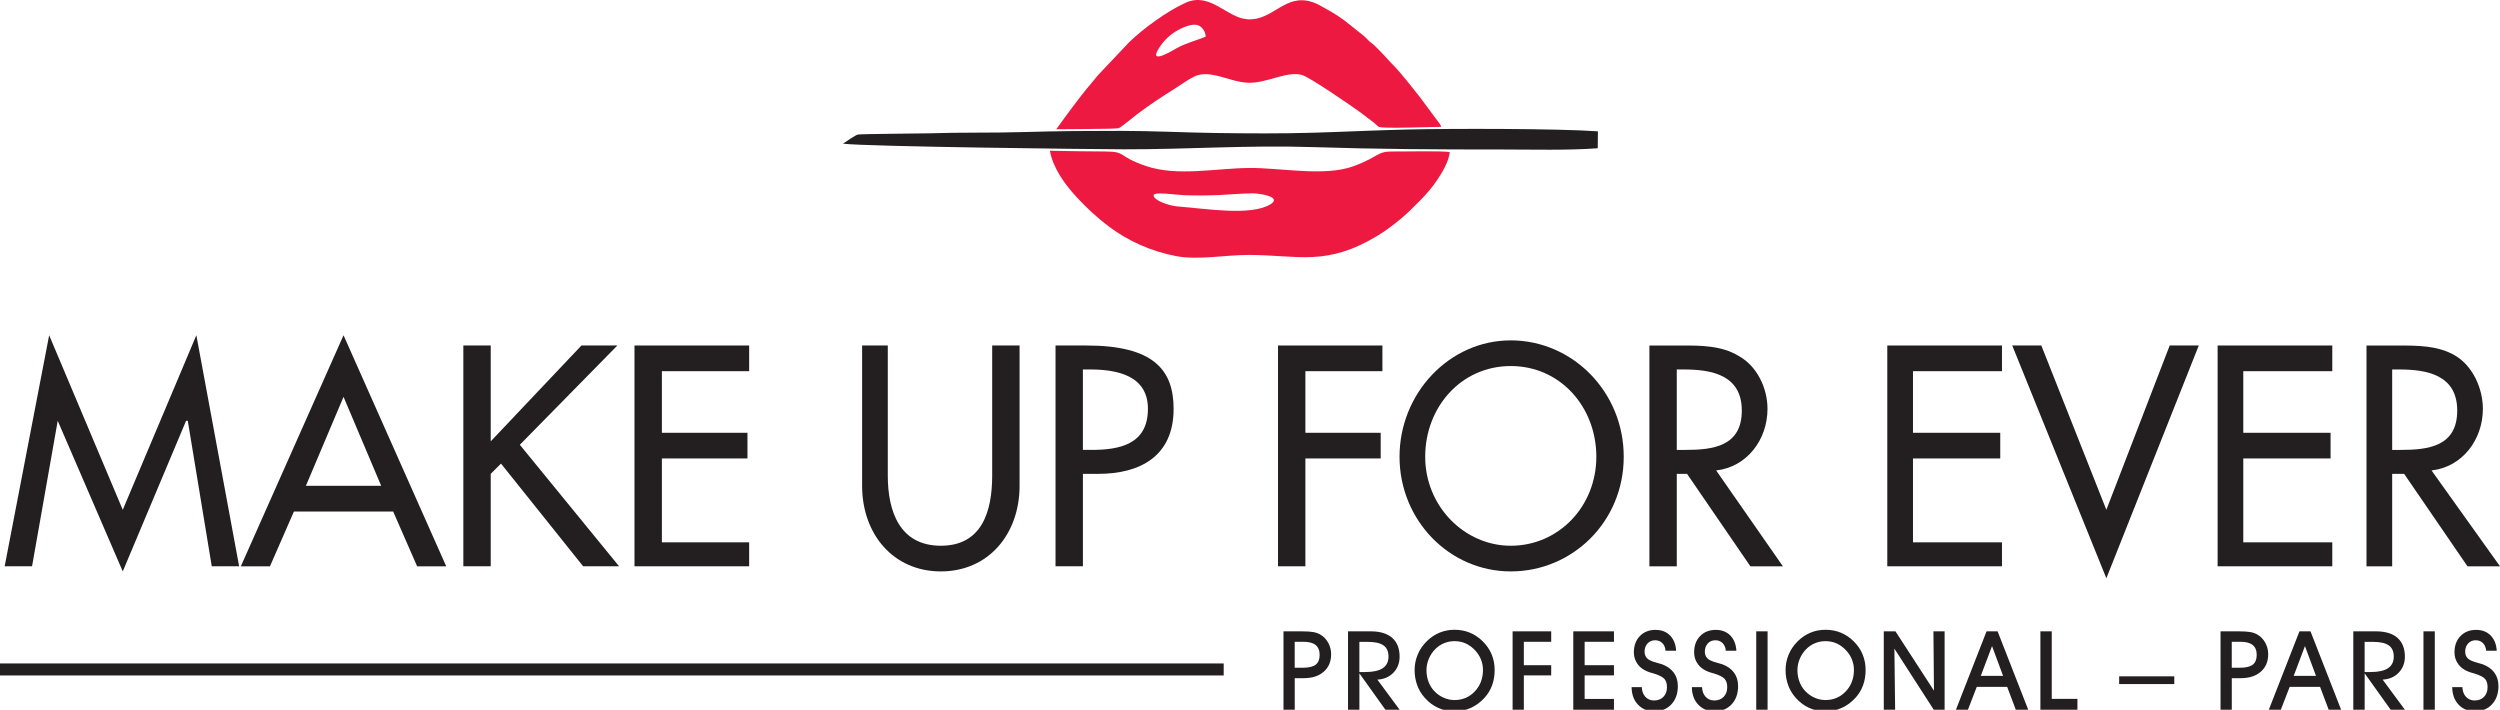
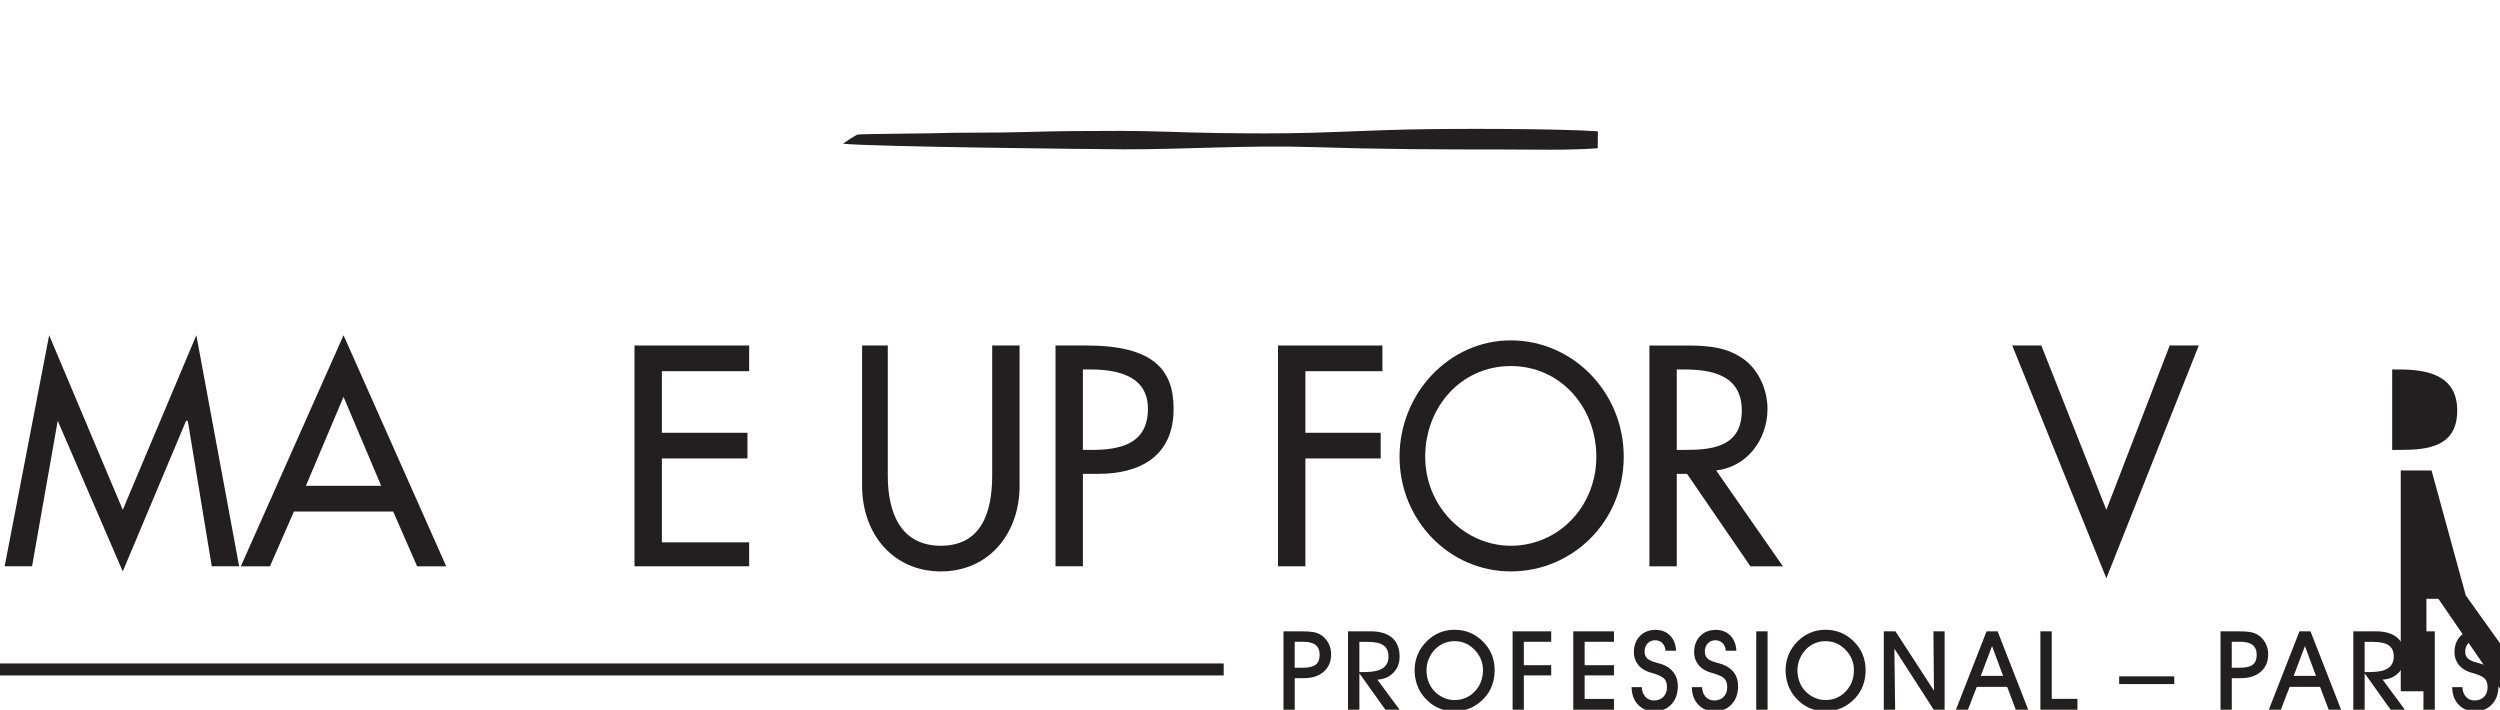
<svg xmlns="http://www.w3.org/2000/svg" version="1.1" viewBox="0 0 2471.08 701.57">
  <defs>
    <style>
      .cls-1, .cls-2 {
        fill: #231f20;
      }

      .cls-3 {
        fill: none;
        stroke: #231f20;
        stroke-miterlimit: 2.61;
        stroke-width: 11.87px;
      }

      .cls-2, .cls-4 {
        fill-rule: evenodd;
      }

      .cls-4 {
        fill: #ed1941;
      }
    </style>
  </defs>
  <g>
    <g id="Layer_1">
      <polygon class="cls-2" points="57.06 415.93 57.06 415.93 31.68 559.74 4.61 559.74 48.59 331.36 121.34 503.92 194.08 331.36 236.38 559.74 209.31 559.74 185.62 415.93 183.93 415.93 121.34 564.8 57.06 415.93" />
      <path class="cls-2" d="M376.78,480.21h-74.43l37.21-87.97,37.22,87.97h0ZM388.62,505.6l23.68,54.15h28.76l-101.5-228.38-101.5,228.38h28.77l23.69-54.15h98.11Z" />
-       <polygon class="cls-2" points="574.72 341.5 610.23 341.5 513.81 439.63 611.92 559.74 576.4 559.74 495.21 458.23 485.05 468.37 485.05 559.74 457.98 559.74 457.98 341.5 485.05 341.5 485.05 436.24 574.72 341.5" />
      <polygon class="cls-2" points="627.15 341.5 740.49 341.5 740.49 366.89 654.22 366.89 654.22 427.78 738.81 427.78 738.81 453.15 654.22 453.15 654.22 536.06 740.49 536.06 740.49 559.74 627.15 559.74 627.15 341.5" />
      <path class="cls-2" d="M877.52,341.5v128.56c0,35.53,11.84,69.36,52.44,69.36s50.75-33.83,50.75-69.36v-128.56h27.07v138.71c0,47.37-30.45,84.59-77.82,84.59s-77.82-37.22-77.82-84.59v-138.71h25.38Z" />
      <path class="cls-2" d="M1070.37,365.19h6.77c25.37,0,57.51,5.07,57.51,38.92,0,35.53-28.75,40.58-55.83,40.58h-8.45v-79.5h0ZM1070.37,468.37h15.23c40.6,0,74.43-16.91,74.43-64.27,0-38.92-20.3-62.6-86.26-62.6h-30.46v218.24h27.07v-91.37Z" />
      <polygon class="cls-2" points="1290.29 366.89 1290.29 427.78 1364.72 427.78 1364.72 453.15 1290.29 453.15 1290.29 559.74 1263.23 559.74 1263.23 341.5 1366.42 341.5 1366.42 366.89 1290.29 366.89" />
      <path class="cls-2" d="M1493.3,539.43c-45.69,0-84.59-38.9-84.59-87.97s35.52-89.65,84.59-89.65,84.57,40.6,84.57,89.65-37.22,87.97-84.57,87.97h0ZM1493.3,336.43c-60.9,0-109.96,52.44-109.96,115.03s49.06,113.34,109.96,113.34,111.65-49.05,111.65-113.34-50.76-115.03-111.65-115.03Z" />
      <path class="cls-2" d="M1657.38,365.19h6.77c27.08,0,57.51,5.07,57.51,40.62s-28.75,38.89-55.81,38.89h-8.47v-79.5h0ZM1696.31,465c30.43-3.38,50.74-30.45,50.74-60.89,0-20.3-10.15-42.29-28.76-52.44-16.91-10.16-37.22-10.16-55.83-10.16h-32.13v218.24h27.06v-91.37h10.15l62.6,91.37h32.13l-65.96-94.74Z" />
-       <polygon class="cls-2" points="1865.46 341.5 1978.81 341.5 1978.81 366.89 1890.85 366.89 1890.85 427.78 1977.11 427.78 1977.11 453.15 1890.85 453.15 1890.85 536.06 1978.81 536.06 1978.81 559.74 1865.46 559.74 1865.46 341.5" />
      <polygon class="cls-2" points="2081.99 503.92 2144.6 341.5 2173.35 341.5 2081.99 571.57 1988.96 341.5 2017.71 341.5 2081.99 503.92" />
-       <polygon class="cls-2" points="2191.96 341.5 2305.31 341.5 2305.31 366.89 2217.33 366.89 2217.33 427.78 2303.61 427.78 2303.61 453.15 2217.33 453.15 2217.33 536.06 2305.31 536.06 2305.31 559.74 2191.96 559.74 2191.96 341.5" />
-       <path class="cls-2" d="M2364.52,365.19h6.75c27.08,0,57.53,5.07,57.53,40.62s-28.77,38.89-55.84,38.89h-8.45v-79.5h0ZM2403.42,465c30.45-3.38,50.74-30.45,50.74-60.89,0-20.3-10.14-42.29-27.06-52.44-16.91-10.16-37.22-10.16-57.53-10.16h-30.44v218.24h25.38v-91.37h11.83l62.6,91.37h32.13l-67.66-94.74Z" />
+       <path class="cls-2" d="M2364.52,365.19h6.75c27.08,0,57.53,5.07,57.53,40.62s-28.77,38.89-55.84,38.89h-8.45v-79.5h0ZM2403.42,465h-30.44v218.24h25.38v-91.37h11.83l62.6,91.37h32.13l-67.66-94.74Z" />
      <line class="cls-3" y1="661.71" x2="1209.54" y2="661.71" />
      <path class="cls-1" d="M1279.74,660.01h8.14c5.79,0,9.99-1.02,12.6-3.03,2.6-2.02,3.9-5.23,3.9-9.64s-1.33-7.66-3.96-9.79c-2.65-2.12-6.7-3.2-12.17-3.2h-8.52v25.66h0ZM1279.74,701.51h-11.11v-77.48h17.98c5.07,0,8.94.25,11.57.74,2.65.49,4.96,1.33,6.96,2.51,3.23,1.87,5.79,4.56,7.72,8.06,1.91,3.49,2.87,7.26,2.87,11.35,0,7.21-2.43,12.95-7.28,17.22-4.87,4.27-11.44,6.41-19.76,6.41h-8.94v31.18h0ZM1343.65,664.26h5.76c7.76,0,13.55-1.25,17.34-3.78,3.8-2.52,5.68-6.36,5.68-11.5s-1.63-8.68-4.89-11.02c-3.27-2.34-8.43-3.51-15.49-3.51h-8.41v29.8h0ZM1343.65,701.51h-11.22v-77.48h22.36c9.28,0,16.38,2.14,21.29,6.43,4.89,4.3,7.34,10.52,7.34,18.63,0,6.32-2.05,11.59-6.14,15.84-4.1,4.23-9.39,6.5-15.84,6.83l21.98,29.75h-14.06l-25.7-35.98v35.98h0ZM1409.98,662.41c0,4.03.67,7.86,2.02,11.46s3.29,6.72,5.81,9.34c2.65,2.78,5.72,4.92,9.19,6.45,3.47,1.53,7.03,2.29,10.64,2.29,8.01,0,14.71-2.85,20.1-8.54,5.39-5.7,8.08-12.77,8.08-21.21,0-3.58-.65-7.01-1.94-10.24-1.29-3.25-3.18-6.25-5.67-8.97-2.94-3.16-6.08-5.48-9.44-6.99-3.34-1.51-7.06-2.27-11.13-2.27-3.65,0-7.14.69-10.42,2.07-3.31,1.38-6.23,3.4-8.77,6.01-2.67,2.74-4.74,5.92-6.23,9.53-1.49,3.61-2.23,7.3-2.23,11.08h0ZM1398.26,662.3c0-5.43,1.04-10.57,3.09-15.44,2.05-4.87,5.07-9.24,9.04-13.15,3.76-3.69,7.94-6.48,12.53-8.37,4.6-1.91,9.53-2.85,14.82-2.85s10.44.94,15.07,2.85c4.63,1.89,8.86,4.72,12.69,8.48,3.94,3.87,6.9,8.19,8.88,12.99,1.98,4.79,2.98,9.95,2.98,15.49s-.85,10.55-2.56,15.18c-1.69,4.63-4.25,8.79-7.65,12.48-4.01,4.34-8.5,7.59-13.44,9.79-4.96,2.2-10.32,3.31-16.09,3.31s-11.19-1.13-16.09-3.36c-4.92-2.23-9.34-5.54-13.22-9.95-3.31-3.65-5.81-7.81-7.5-12.48-1.71-4.65-2.56-9.64-2.56-14.97h0ZM1495.1,701.51v-77.48h38.16v10.32h-27.04v23.14h27.04v10.12h-27.04v33.91h-11.11ZM1595.3,701.51h-40.23v-77.48h40.23v10.32h-29v23.14h29v10.12h-29v23.21h29v10.7h0ZM1612.72,679.17h10.06c.18,4.01,1.36,7.21,3.56,9.59,2.2,2.4,5.07,3.6,8.57,3.6,3.87,0,6.96-1.2,9.28-3.6,2.32-2.4,3.49-5.59,3.49-9.61,0-3.5-.85-6.23-2.56-8.14-1.69-1.93-5.27-3.7-10.7-5.38-.27-.07-.76-.2-1.43-.38-6.48-1.73-11.19-4.58-14.09-8.55-1.31-1.74-2.31-3.6-2.96-5.56-.65-1.98-.98-4.07-.98-6.3,0-6.65,1.96-12,5.9-16.11,3.94-4.09,9.1-6.14,15.49-6.14,5.92,0,10.7,1.83,14.33,5.5,3.65,3.67,5.67,8.7,6.05,15.09h-10.48c-.18-3.09-1.22-5.58-3.11-7.48-1.91-1.91-4.29-2.85-7.17-2.85-3.09,0-5.59,1.05-7.52,3.16-1.94,2.13-2.91,4.85-2.91,8.17,0,1.18.18,2.27.53,3.31.36,1.04.91,1.98,1.65,2.87,1.53,1.82,4.79,3.38,9.79,4.69,2.31.6,4.09,1.13,5.32,1.54,5.12,1.91,8.99,4.7,11.64,8.35,2.63,3.65,3.96,8.03,3.96,13.15,0,7.48-2.12,13.51-6.39,18.09-4.25,4.58-9.9,6.87-16.91,6.87-6.61,0-11.97-2.2-16.11-6.57-4.12-4.38-6.23-10.15-6.3-17.31h0ZM1672.28,679.17h10.06c.18,4.01,1.36,7.21,3.56,9.59,2.2,2.4,5.07,3.6,8.57,3.6,3.87,0,6.96-1.2,9.28-3.6,2.32-2.4,3.49-5.59,3.49-9.61,0-3.5-.85-6.23-2.56-8.14-1.69-1.93-5.27-3.7-10.7-5.38-.27-.07-.76-.2-1.43-.38-6.48-1.73-11.19-4.58-14.09-8.55-1.31-1.74-2.31-3.6-2.96-5.56-.65-1.98-.98-4.07-.98-6.3,0-6.65,1.96-12,5.9-16.11,3.94-4.09,9.1-6.14,15.49-6.14,5.92,0,10.7,1.83,14.33,5.5,3.65,3.67,5.67,8.7,6.05,15.09h-10.48c-.18-3.09-1.22-5.58-3.11-7.48-1.91-1.91-4.29-2.85-7.17-2.85-3.09,0-5.59,1.05-7.52,3.16-1.94,2.13-2.91,4.85-2.91,8.17,0,1.18.18,2.27.53,3.31.36,1.04.91,1.98,1.65,2.87,1.53,1.82,4.79,3.38,9.79,4.69,2.31.6,4.09,1.13,5.32,1.54,5.12,1.91,8.99,4.7,11.64,8.35,2.63,3.65,3.96,8.03,3.96,13.15,0,7.48-2.12,13.51-6.39,18.09-4.25,4.58-9.9,6.87-16.91,6.87-6.61,0-11.97-2.2-16.11-6.57-4.12-4.38-6.23-10.15-6.3-17.31h0ZM1747.14,701.51h-11.22v-77.48h11.22v77.48h0ZM1776.64,662.41c0,4.03.67,7.86,2.02,11.46s3.29,6.72,5.81,9.34c2.65,2.78,5.72,4.92,9.19,6.45,3.47,1.53,7.03,2.29,10.64,2.29,8.01,0,14.71-2.85,20.1-8.54,5.39-5.7,8.08-12.77,8.08-21.21,0-3.58-.65-7.01-1.94-10.24-1.29-3.25-3.18-6.25-5.67-8.97-2.94-3.16-6.08-5.48-9.44-6.99-3.34-1.51-7.06-2.27-11.13-2.27-3.65,0-7.14.69-10.42,2.07-3.31,1.38-6.23,3.4-8.77,6.01-2.67,2.74-4.74,5.92-6.23,9.53-1.49,3.61-2.23,7.3-2.23,11.08h0ZM1764.93,662.3c0-5.43,1.04-10.57,3.09-15.44,2.05-4.87,5.07-9.24,9.04-13.15,3.76-3.69,7.94-6.48,12.53-8.37,4.6-1.91,9.53-2.85,14.82-2.85s10.44.94,15.07,2.85c4.63,1.89,8.86,4.72,12.69,8.48,3.94,3.87,6.9,8.19,8.88,12.99,1.98,4.79,2.98,9.95,2.98,15.49s-.85,10.55-2.56,15.18c-1.69,4.63-4.25,8.79-7.65,12.48-4.01,4.34-8.5,7.59-13.44,9.79-4.96,2.2-10.32,3.31-16.09,3.31s-11.19-1.13-16.09-3.36c-4.92-2.23-9.33-5.54-13.22-9.95-3.31-3.65-5.81-7.81-7.5-12.48-1.71-4.65-2.56-9.64-2.56-14.97h0ZM1873.21,701.51h-11.22v-77.48h11.55l38.05,58.64-.53-58.64h11.06v77.48h-10.75l-38.9-60.39.74,60.39h0ZM1979.91,668.04l-10.92-29.42-11.11,29.42h22.03ZM1953.89,678.95l-8.72,22.56h-11.88l30.28-77.48h10.92l30.28,77.48h-12.3l-8.5-22.56h-30.08ZM2053.4,701.51h-36.61v-77.48h11.22v66.78h25.39v10.7h0ZM2094.64,676.14v-7.66h54.49v7.66h-54.49ZM2205.96,660.01h8.14c5.79,0,9.99-1.02,12.6-3.03,2.6-2.02,3.9-5.23,3.9-9.64s-1.33-7.66-3.96-9.79c-2.65-2.12-6.7-3.2-12.17-3.2h-8.52v25.66h0ZM2205.96,701.51h-11.11v-77.48h17.98c5.07,0,8.94.25,11.57.74,2.65.49,4.96,1.33,6.96,2.51,3.23,1.87,5.79,4.56,7.72,8.06,1.91,3.49,2.87,7.26,2.87,11.35,0,7.21-2.43,12.95-7.28,17.22-4.87,4.27-11.44,6.41-19.76,6.41h-8.94v31.18h0ZM2289.2,668.04l-10.92-29.42-11.11,29.42h22.03ZM2263.17,678.95l-8.72,22.56h-11.88l30.28-77.48h10.92l30.28,77.48h-12.3l-8.5-22.56h-30.08ZM2337.29,664.26h5.76c7.75,0,13.55-1.25,17.34-3.78,3.8-2.52,5.68-6.36,5.68-11.5s-1.63-8.68-4.89-11.02c-3.27-2.34-8.43-3.51-15.49-3.51h-8.41v29.8h0ZM2337.29,701.51h-11.22v-77.48h22.36c9.28,0,16.38,2.14,21.29,6.43,4.89,4.3,7.34,10.52,7.34,18.63,0,6.32-2.05,11.59-6.14,15.84-4.1,4.23-9.39,6.5-15.84,6.83l21.98,29.75h-14.06l-25.7-35.98v35.98h0ZM2406.64,701.51h-11.22v-77.48h11.22v77.48h0ZM2423.84,679.17h10.06c.18,4.01,1.36,7.21,3.56,9.59,2.2,2.4,5.07,3.6,8.57,3.6,3.87,0,6.96-1.2,9.28-3.6,2.32-2.4,3.49-5.59,3.49-9.61,0-3.5-.85-6.23-2.56-8.14-1.69-1.93-5.27-3.7-10.7-5.38-.27-.07-.76-.2-1.43-.38-6.48-1.73-11.19-4.58-14.09-8.55-1.31-1.74-2.31-3.6-2.96-5.56-.65-1.98-.98-4.07-.98-6.3,0-6.65,1.96-12,5.9-16.11,3.94-4.09,9.1-6.14,15.49-6.14,5.92,0,10.7,1.83,14.33,5.5,3.65,3.67,5.67,8.7,6.05,15.09h-10.48c-.18-3.09-1.22-5.58-3.11-7.48-1.91-1.91-4.29-2.85-7.17-2.85-3.09,0-5.59,1.05-7.52,3.16-1.94,2.13-2.91,4.85-2.91,8.17,0,1.18.18,2.27.53,3.31.36,1.04.91,1.98,1.65,2.87,1.53,1.82,4.79,3.38,9.79,4.69,2.31.6,4.09,1.13,5.32,1.54,5.12,1.91,8.99,4.7,11.64,8.35,2.63,3.65,3.96,8.03,3.96,13.15,0,7.48-2.12,13.51-6.39,18.09-4.25,4.58-9.9,6.87-16.91,6.87-6.61,0-11.97-2.2-16.11-6.57-4.12-4.38-6.23-10.15-6.3-17.31Z" />
      <g>
-         <path class="cls-4" d="M1140.23,193.08c-.07-3.95,22.58-.38,30.68-.12,11.16.35,23.32.33,34.46-.19,10.56-.49,21.7-1.59,32.63-1.66,7.32-.04,29.54,3.48,17.86,10.75-19.22,11.95-64.39,4.29-92.16,2.17-7.65-.59-23.37-5.77-23.46-10.95h0ZM1433,150.48c-5.06-1.66-45.18-.57-54.57-.75-18.64-.36-14.13,4.87-40.57,14.55-28.9,10.58-71.94,1.41-103.52,1.75-32.89.35-70.91,8.55-101.51-1.9-29.3-10-18.67-14.31-40.72-14.4-18.05-.08-36.32-.33-54.37-.73,3.04,17.02,14.6,32.97,25.95,45.31,10.04,10.92,20.65,20.84,32.68,29.85,18.5,13.86,41.09,24.21,66.15,28.99,21.77,4.15,48.46-1.19,71.84-1.17,48.71.05,76.34,11.86,127.6-19.19,8.15-4.94,14.86-10.17,22.04-16.02,7.18-5.85,13.01-11.92,19.58-18.48,6.41-6.4,12.16-13.16,17.26-20.8,4.36-6.53,11.1-17.5,12.16-27.01Z" />
-         <path class="cls-4" d="M1191.71,36.28c-10.01,4.06-19.84,6.34-29.1,11.62-3.8,2.17-28.21,17.03-16.89-.57,5.35-8.31,12.09-14.5,21.67-19.13,3.91-1.89,10.87-4.69,15.94-3.48,4.23,1,8.48,6.15,8.37,11.57h0ZM1044.09,127.75c9.08-.26,57.55-.09,61.48-1.02,2.24-.53,14.98-11.29,18.06-13.59,6.37-4.76,12.04-8.79,18.5-13.2,6.39-4.37,12.3-7.95,18.75-12.1,6.46-4.15,12.97-8.95,19.56-12.17,15.53-7.59,34.89,5.42,53,6.11,19.01.72,38.77-12.09,53.68-7.6,7.91,2.39,48.83,30.57,57.93,37.19l13.37,10.21c1.6,1.25,3.04,3.03,4.4,3.76,3.91,2.08,52.89-.02,61.82.05-1.56-3.52-1.82-3.18-3.99-6.27l-17.77-23.91c-4.49-5.88-19.89-24.98-23.77-28.79-6.33-6.22-11.14-12.42-20.37-21.31-2.36-2.27-3.58-2.68-5.93-4.95-2.16-2.08-3.11-3.39-5.57-5.3-13.52-10.46-18.99-16.53-36.46-26.07-5.21-2.85-8.08-4.94-13.99-6.85-26.72-8.6-38.43,18.46-63.34,17.16-20.71-1.09-37.05-27.52-61.62-16.35-18.48,8.4-41.56,25.3-55.51,38.73l-30.83,32.6c-8.71,10.3-15.14,18.11-23.42,29.14-6.11,8.15-12.19,16.32-17.99,24.53Z" />
-       </g>
+         </g>
      <path class="cls-2" d="M833.22,142c22.75,2.97,248.95,5.54,277.91,5.59,63.24.1,122.06-4.27,186.66-2.18,65.19,2.11,122.42,2.36,187.55,2.36,30.5,0,63.88,1,93.91-1.23l.17-16.72c-40.45-2.88-146.44-2.79-189.17-1.79-30.92.73-61.65,2.27-92.46,3.17-31.98.94-64.04.72-96.05.27-31.35-.44-62-2.09-93.33-2.1-31.59,0-63.71.13-95.14,1.13-31.36,1-63.3.21-94.59,1.27-6.74.23-68.21.6-70.75,1.22-2.58.62-12.28,7.43-14.71,9.01Z" />
    </g>
  </g>
</svg>